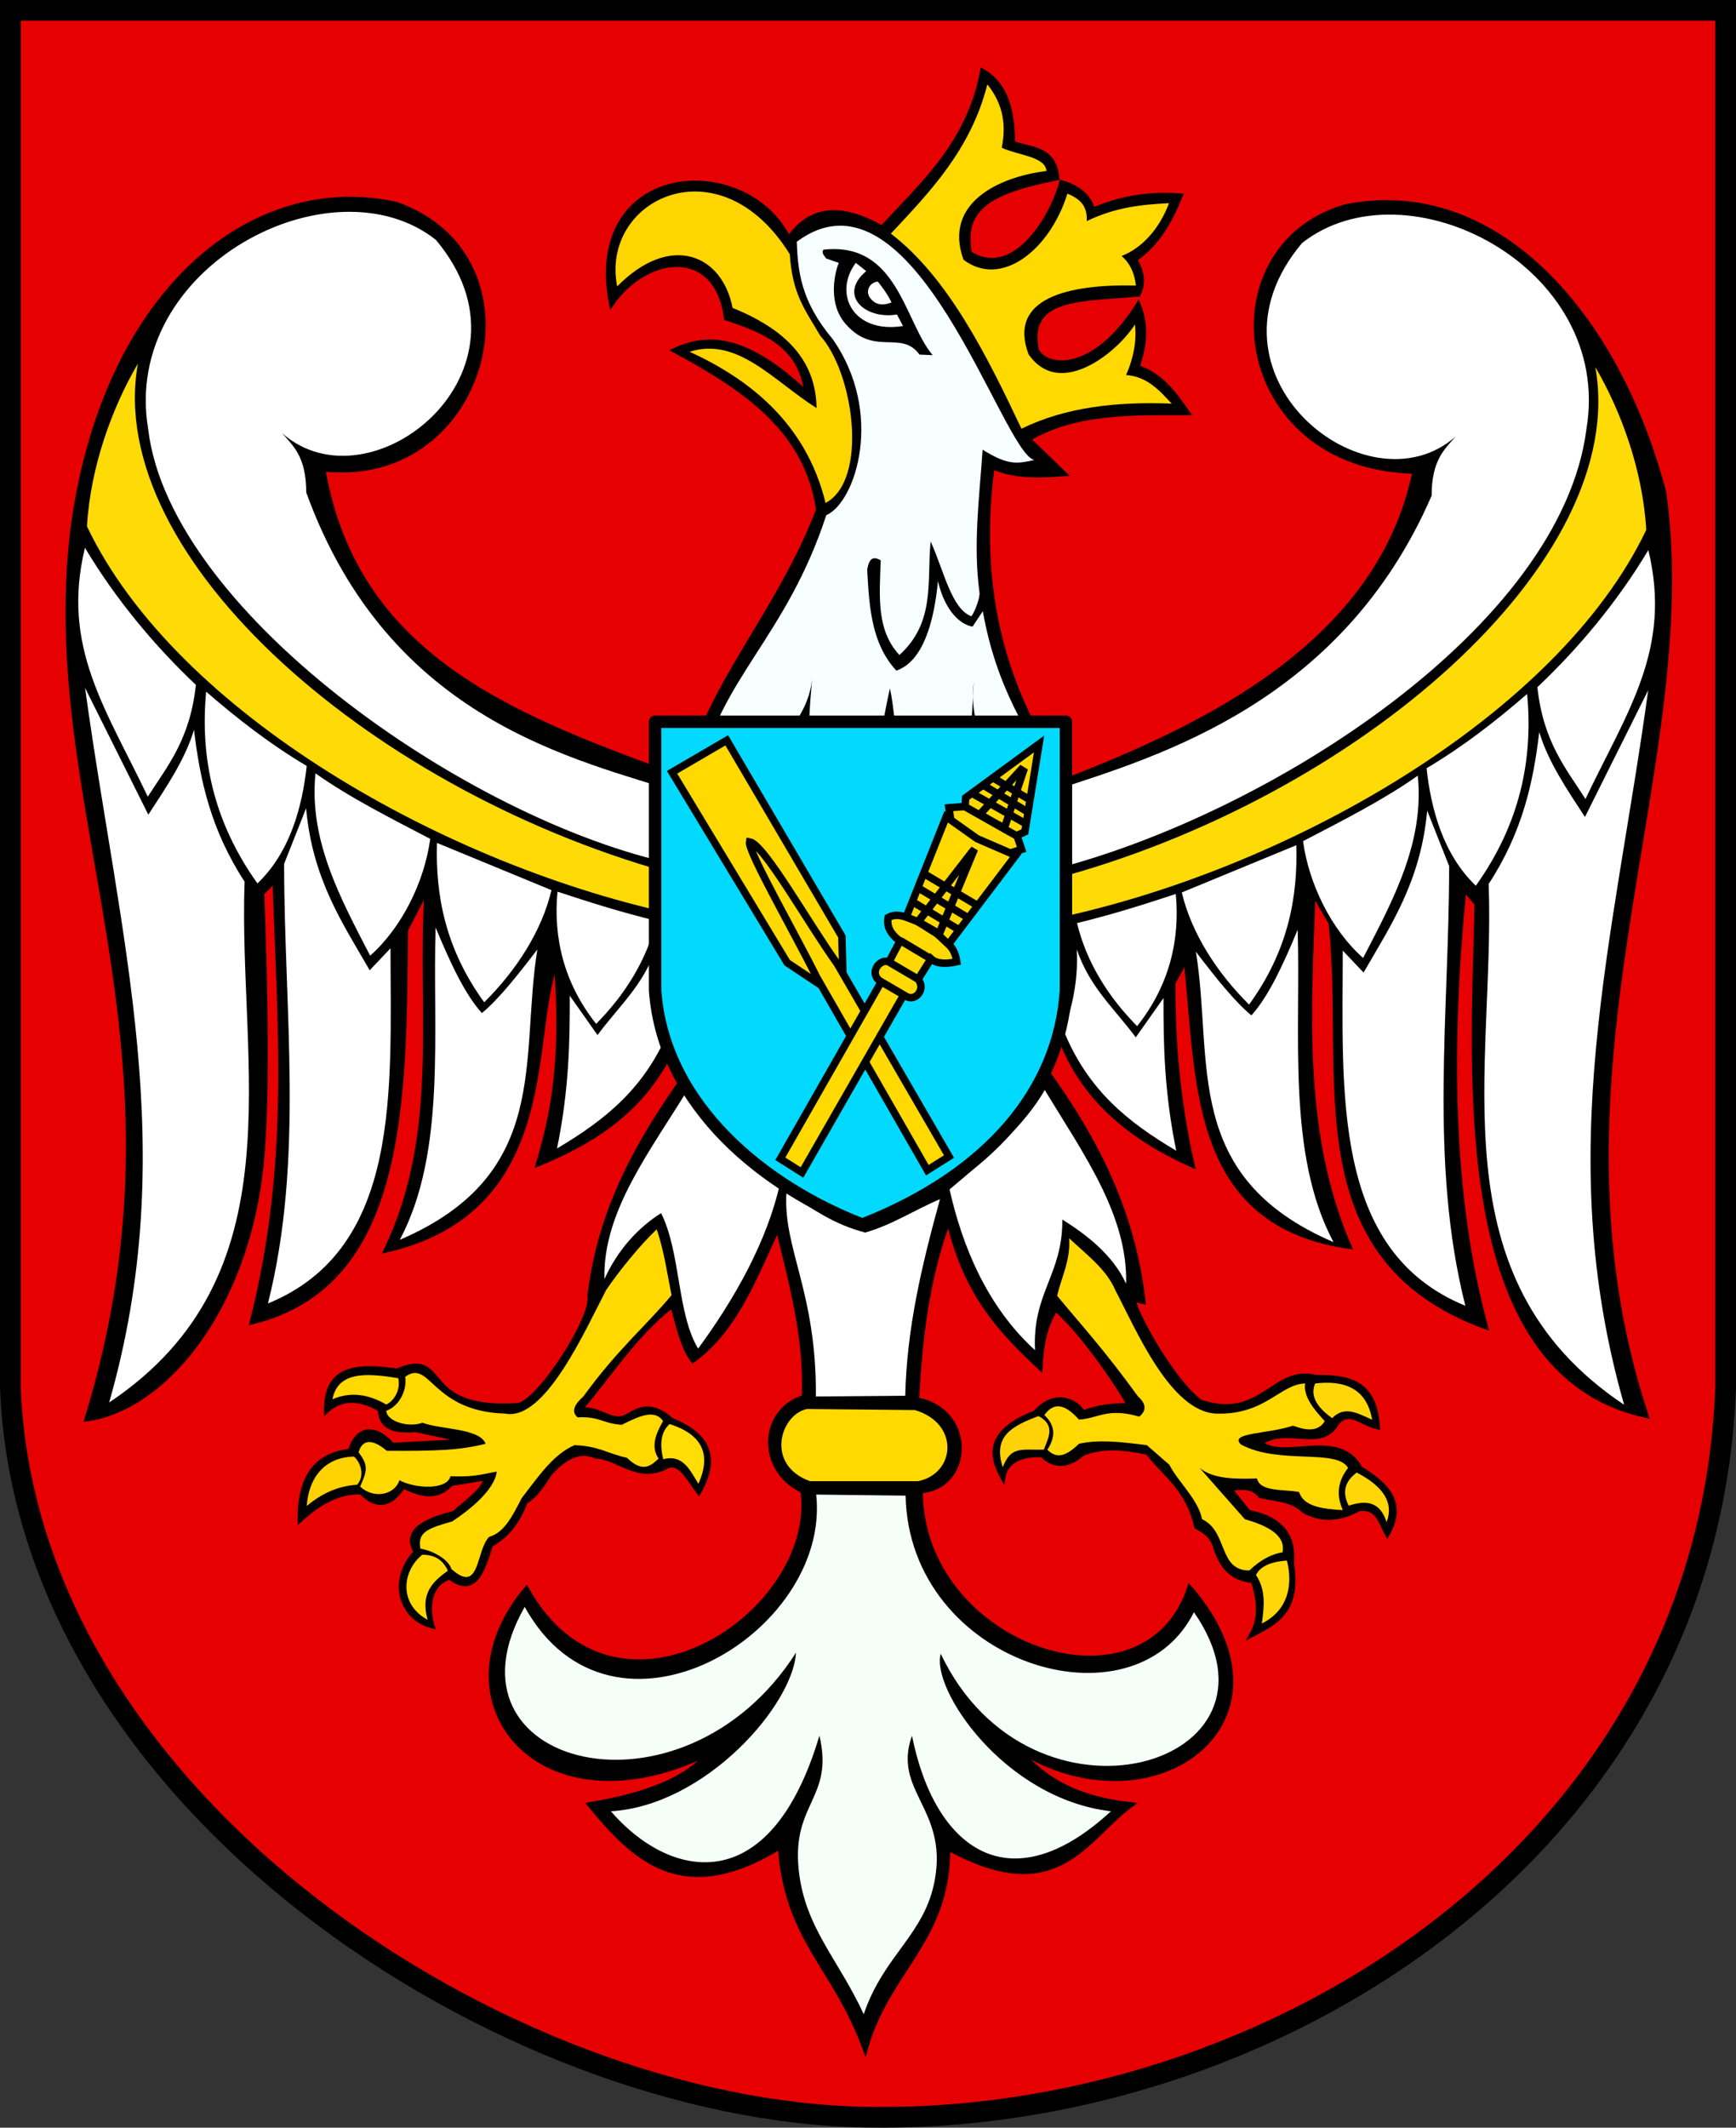
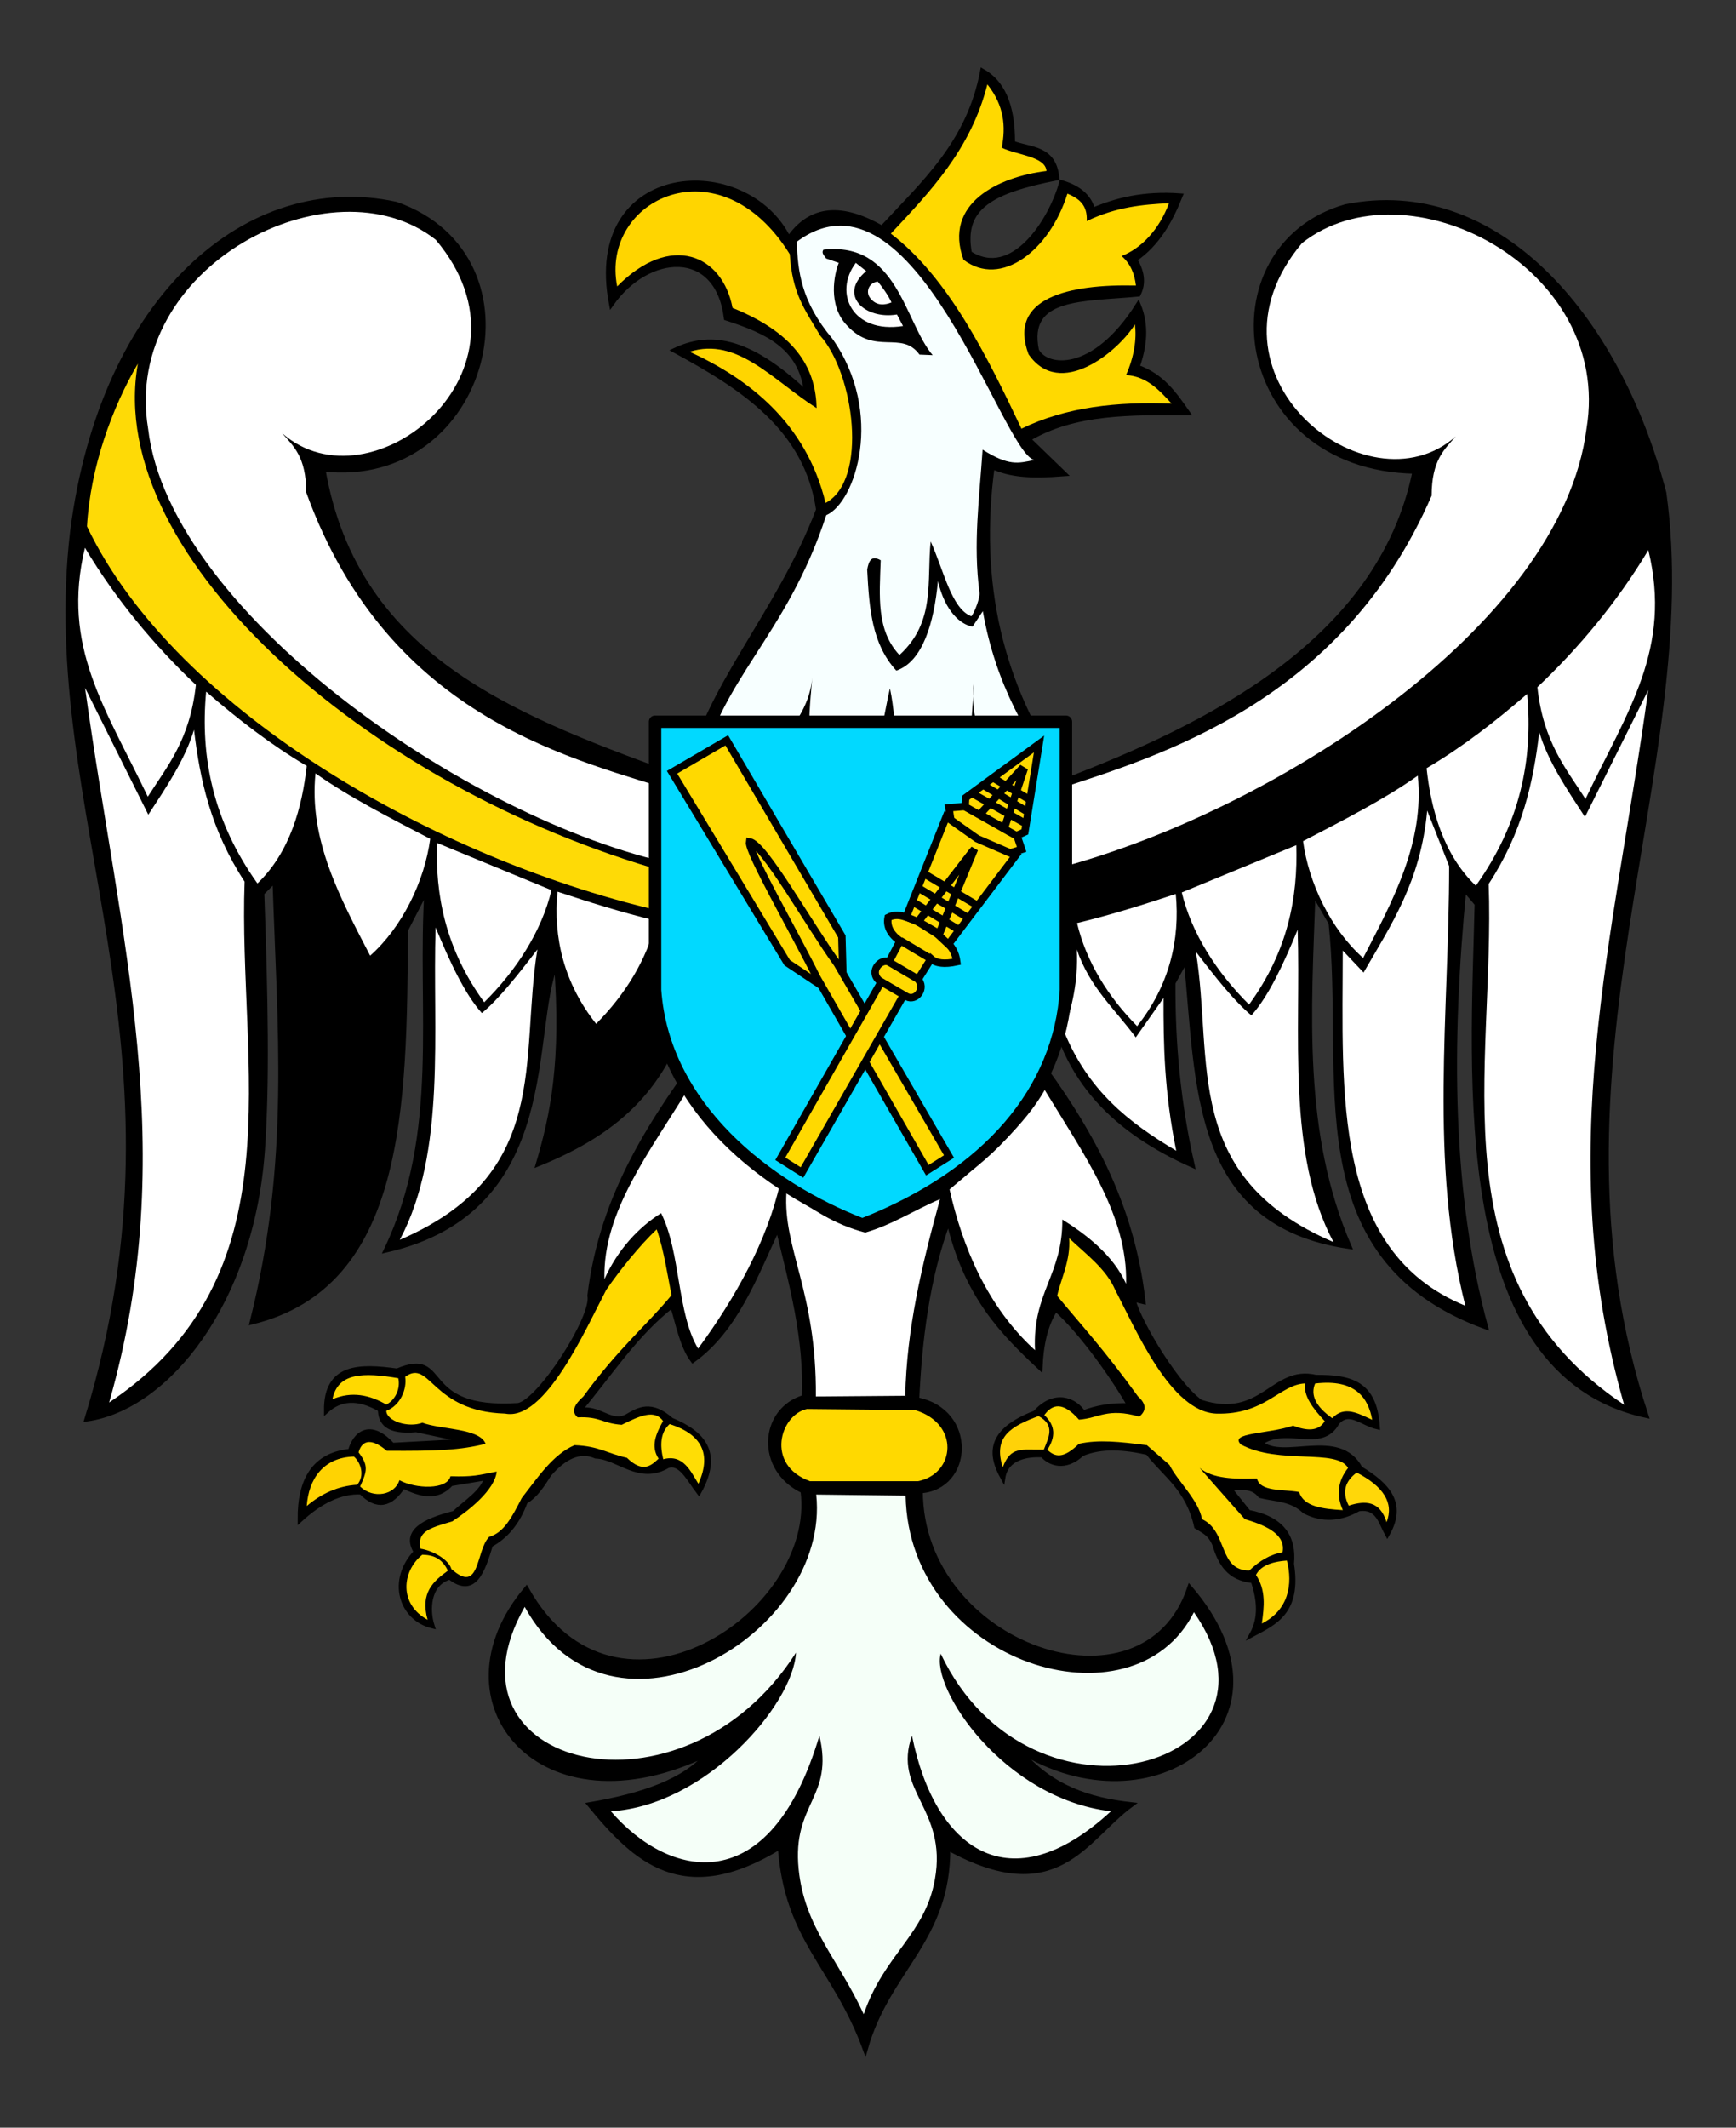
<svg xmlns="http://www.w3.org/2000/svg" xmlns:ns1="http://sodipodi.sourceforge.net/DTD/sodipodi-0.dtd" xmlns:ns2="http://www.inkscape.org/namespaces/inkscape" height="909.437" width="742.386" id="svg2208" ns1:version="0.32" ns2:version="0.44" version="1.0" ns1:docbase="E:\" ns1:docname="POL_powiat_gnieźnieński_COA.svg">
  <rect width="100%" height="100%" fill="#333333" stroke="none" />
  <defs id="defs2210" />
  <ns1:namedview id="base" pagecolor="#ffffff" bordercolor="#666666" borderopacity="1.0" ns2:pageopacity="0.0" ns2:pageshadow="2" ns2:cx="492.25426" ns2:cy="450" ns2:zoom="0.49195046" ns2:document-units="px" ns2:current-layer="layer1" ns2:window-width="888" ns2:window-height="650" ns2:window-x="-2" ns2:window-y="2" />
  <g ns2:groupmode="layer" ns2:label="Warstwa 1" id="layer1" transform="translate(22.621,-34.787)">
    <g id="g5598" transform="translate(-22.621,34.787)">
      <g style="fill:#e60002;fill-opacity:1;stroke:black;stroke-width:8.858;stroke-miterlimit:4;stroke-dasharray:none;stroke-opacity:1" transform="translate(-5.775,-6.256)" ns2:label="Warstwa 1" id="g2217">
-         <path ns1:nodetypes="cccccc" id="path4304" d="M 10.205,10.685 L 743.732,10.685 L 743.732,599.098 C 736.443,798.548 546.269,914.508 375.974,911.195 C 222.245,908.544 16.831,776.682 10.205,599.098 L 10.205,10.685 z " style="fill:#e60002;fill-opacity:1;fill-rule:evenodd;stroke:black;stroke-width:8.858;stroke-linecap:round;stroke-linejoin:miter;stroke-miterlimit:4;stroke-dasharray:none;stroke-dashoffset:0;stroke-opacity:1" />
-       </g>
+         </g>
      <g style="stroke:none" transform="translate(810.877,0.511)" id="g3494">
        <path style="fill:black;fill-opacity:1;fill-rule:evenodd;stroke:black;stroke-width:2.126;stroke-linecap:butt;stroke-linejoin:miter;stroke-miterlimit:4;stroke-dasharray:none;stroke-opacity:1" d="M -390.675,29.96 C -396.505,60.824 -416.084,77.941 -433.685,97.035 C -452.937,85.951 -465.277,89.554 -473.623,101.643 C -491.755,64.568 -560.953,68.395 -549.403,129.292 C -533.869,107.262 -504.076,104.641 -500.248,135.437 C -483.485,140.861 -467.938,147.501 -465.943,167.694 C -491.968,143.019 -508.434,142.773 -522.265,149.261 C -493.017,165.142 -465.893,182.675 -460.822,217.361 C -477.835,262.078 -509.675,294.506 -517.145,333.078 C -587.27,307.377 -658.535,282.843 -672.801,199.952 C -602.433,208.028 -576.647,109.499 -641.567,86.794 C -704.691,73.08 -766.999,126.427 -779.814,226.577 C -794.091,347.074 -724.857,447.089 -773.67,605.988 C -739.424,601.081 -703.159,556.142 -698.628,490.803 C -696.654,462.343 -697.3,426.709 -698.914,381.209 L -693.282,375.576 C -691.282,438.554 -685.654,495.925 -703.01,564.514 C -638.564,548.64 -637.931,472.942 -637.471,397.081 L -628.255,379.161 C -631.685,430.844 -621.449,483.331 -645.663,533.792 C -570.152,516.456 -585.44,440.067 -572.956,410.906 C -569.632,453.029 -574.528,476.362 -580.636,496.926 C -544.547,482.236 -526.043,462.688 -516.036,428.067 L -507.327,444.865 C -531.467,477.55 -553.278,509.295 -558.619,553.249 C -556.626,562.117 -579.72,598.28 -589.185,600.237 C -633.156,603.184 -618.271,575.779 -641.055,585.507 C -657.016,583.284 -671.432,583.121 -671.265,602.403 C -665.481,597.176 -658.099,596.208 -648.224,601.891 C -648.083,607.56 -645.203,611.705 -632.863,610.596 L -618.526,613.668 L -605.725,615.204 L -643.103,617.252 C -652.683,606.632 -659.201,612.571 -661.024,619.812 C -676.497,621.334 -682.652,632.064 -682.529,648.998 C -674.162,641.358 -665.516,636.792 -656.416,637.221 C -649.631,644.209 -643.722,642.731 -638.495,634.661 C -631.29,638.102 -624.196,640.432 -618.014,633.637 L -602.653,631.077 C -604.506,637.367 -611.468,641.468 -616.623,646.343 C -629.869,649.66 -638.216,654.339 -632.863,662.822 C -644.426,674.993 -639.269,691.127 -626.112,694.423 C -628.156,688.149 -628.262,676.45 -618.526,673.575 C -608.028,681.711 -604.505,670.914 -601.117,659.75 C -595.01,656.385 -589.785,650.901 -586.269,641.317 C -581.824,638.766 -578.958,634.112 -576.028,629.541 C -569.611,622.199 -562.995,618.827 -556.059,621.86 C -546.396,622.234 -537.604,633.171 -525.338,625.957 C -519.763,624.027 -516.141,631.859 -512.025,637.221 C -502.642,620.327 -510.474,612.039 -523.802,606.5 C -532.495,598.852 -537.597,601.979 -542.746,604.964 C -549.716,608.707 -554.587,600.537 -563.227,602.403 C -550.222,587.026 -539.082,569.471 -523.289,557.345 C -520.777,565.682 -519.026,574.972 -514.585,580.898 C -496.314,567.745 -488.066,545.157 -478.231,524.064 C -472.416,548.005 -465.774,571.829 -466.967,596.771 C -485.206,602.169 -486.854,627.558 -467.479,636.709 C -460.576,689.529 -547.536,746.833 -585.757,678.695 C -626.261,726.743 -579.875,783.9 -507.929,748.843 C -517.741,760.904 -536.393,767.073 -558.619,770.86 C -539.442,794.201 -518.823,814.396 -477.207,788.781 C -474.413,828.814 -453.906,839.644 -440.853,875.313 C -431.284,841.17 -405.245,828.809 -405.568,789.27 C -358.819,815.103 -347.002,785.423 -327.184,770.86 C -344.907,768.886 -361.716,763.716 -375.314,747.307 C -318.329,782.985 -252.36,736.074 -302.095,678.183 C -321.547,736.3 -417.322,703.468 -417.3,636.709 C -395.727,635.338 -393.905,602.555 -418.836,597.795 C -417.698,573.218 -414.589,545.512 -405.211,520.935 C -397.695,553.562 -381.636,569.393 -366.098,583.971 C -365.679,574.528 -364.017,565.831 -359.442,558.881 C -347.959,569.103 -334.125,589.034 -327.696,600.355 C -335.702,600.03 -342.159,601.253 -347.665,603.428 C -351.194,597.92 -359.93,594.17 -368.146,603.428 C -388.402,611.219 -387.433,621.174 -381.999,631.02 C -380.634,622.364 -371.446,620.933 -365.074,621.348 C -361.998,624.871 -355.482,627.63 -348.177,620.836 C -339.75,617.306 -330.103,618.044 -320.016,620.324 C -312.579,630.013 -302.831,635.543 -299.148,651.99 C -296.346,653.777 -293.353,654.797 -291.342,659.75 C -289.007,667.371 -285.532,674.081 -274.957,675.111 C -272.308,683.144 -271.476,690.95 -275.469,698.152 C -265.729,692.961 -255.348,688.529 -258.573,667.943 C -257.476,656.793 -262.273,648.744 -277.005,645.926 L -285.198,635.685 C -280.251,635.18 -275.213,634.404 -271.885,638.757 C -265.452,640.386 -258.614,639.989 -252.94,645.414 C -245.26,649.387 -237.58,648.758 -229.899,644.39 C -221.603,643.173 -220.403,650.067 -217.611,655.142 C -210.283,642.196 -217.397,634.327 -229.216,627.208 C -238.392,610.103 -262.188,624.816 -271.885,616.228 C -260.72,608.144 -245.841,619.887 -239.116,607.524 C -233.93,601.538 -228.542,607.822 -221.849,609.373 C -223.038,590.733 -233.214,588.109 -248.19,588.209 C -266.598,583.825 -270.881,607.334 -297.486,598.819 C -309.716,590.026 -326.573,559.076 -326.16,554.785 L -322.064,555.809 C -326.875,513.239 -345.772,480.792 -368.146,450.844 L -362.514,423.195 C -356.477,462.073 -332.469,483.371 -301.071,497.438 C -306.99,471.496 -309.431,445.553 -309.263,419.611 L -303.631,409.37 C -298.142,462.868 -301.203,522.413 -233.995,532.256 C -254.907,483.842 -251.167,432.141 -249.356,380.697 L -241.676,394.009 C -234.547,458.533 -256.861,536.912 -175.625,566.562 C -190.894,510.193 -191.432,446.459 -184.841,379.161 L -179.209,385.817 C -180.875,458.252 -190.72,586.299 -107.013,604.452 C -155.457,457.764 -83.042,326.809 -99.333,210.192 C -119.38,133.407 -171.674,75.032 -235.495,87.872 C -295.538,105.203 -284.042,199.489 -205.762,200.922 C -220.746,274.298 -295.505,310.216 -354.833,333.078 C -383.708,292.583 -393.198,247.614 -386.579,198.928 C -378.731,202.345 -370.941,203.169 -355.857,202 L -371.218,187.151 C -351.241,175.228 -327.072,175.882 -303.119,175.887 C -308.576,168.117 -313.854,160.214 -324.624,156.43 C -321.474,147.555 -320.457,138.68 -324.112,129.804 C -343.186,160.064 -363.675,157.224 -367.634,149.261 C -372.593,125.383 -347.314,127.477 -324.112,125.196 C -321.623,120.247 -322.687,115.297 -325.648,110.348 C -315.923,103.731 -310.498,93.89 -306.191,83.21 C -321.827,82.082 -333.36,85.055 -343.569,89.355 C -344.928,84.198 -348.709,80.009 -356.881,77.578 C -361.257,93.528 -377.662,119.731 -396.307,107.787 C -400.101,87.825 -386.523,80.996 -358.929,75.53 C -360.158,62.442 -370.326,63.658 -377.874,60.681 C -377.741,43.84 -382.626,34.526 -390.675,29.96 z " id="path3402" ns1:nodetypes="cccccccccccccsccccccccccccccccccccccccccccccccccccccccccccccccccccccccccccccccccccccccccccccccccccccccccccccccccccccccccccccccccc" />
        <path style="fill:#ffd900;fill-opacity:1;fill-rule:evenodd;stroke:none;stroke-width:1px;stroke-linecap:butt;stroke-linejoin:miter;stroke-opacity:1" d="M -668.713,597.577 C -666.425,586.125 -655.449,586.077 -640.543,588.579 C -639.588,593.005 -641.733,597.812 -645.663,599.843 C -652.846,595.721 -660.436,594.033 -668.713,597.577 z " id="path3404" ns1:nodetypes="cccc" />
        <path style="fill:#ffd302;fill-opacity:1;fill-rule:evenodd;stroke:none;stroke-width:1px;stroke-linecap:butt;stroke-linejoin:miter;stroke-opacity:1" d="M -679.699,643.209 C -678.916,631.782 -672.715,622.425 -659.521,622.067 C -656.64,624.596 -654.707,630.181 -658.144,634.118 C -666.395,634.628 -673.466,637.928 -679.699,643.209 z " id="path3406" ns1:nodetypes="cccc" />
        <path style="fill:#ffd500;fill-opacity:1;fill-rule:evenodd;stroke:none;stroke-width:1px;stroke-linecap:butt;stroke-linejoin:miter;stroke-opacity:1" d="M -515.969,149.835 C -491.477,161.079 -466.285,179.68 -457.832,214.475 C -439.484,204.704 -445.614,159.117 -460.127,142.951 C -466.845,131.537 -472.038,125.038 -473.131,108.145 C -503.221,59.695 -554.299,84.732 -546.95,121.914 C -524.013,98.643 -501.886,108.486 -497.61,131.094 C -469.037,142.621 -462.022,158.375 -461.657,173.932 C -480.376,162.049 -495.465,143.401 -515.969,149.835 z " id="path3408" ns1:nodetypes="cccccccc" />
        <path style="fill:#ffd900;fill-opacity:1;fill-rule:evenodd;stroke:none;stroke-width:1px;stroke-linecap:butt;stroke-linejoin:miter;stroke-opacity:1" d="M -429.91,99.348 C -413.074,81.378 -395.676,63.325 -388.643,35.552 C -381.428,44.578 -380.713,53.604 -382.483,62.629 C -375.874,65.827 -363.837,66.311 -363.359,72.574 C -383.83,75.064 -407.599,86.368 -398.847,110.5 C -382.837,122.7 -361.986,106.541 -354.4,82.256 C -349.728,84.247 -345.728,86.91 -346.147,93.993 C -333.61,87.944 -322.226,86.893 -310.958,86.343 C -315.229,97.733 -322.849,105.668 -331.23,108.91 C -327.238,112.385 -325.677,116.772 -325.11,121.532 C -353.897,120.875 -379.986,126.815 -371.046,150.882 C -357.576,170.451 -332.639,149.628 -325.553,138.159 C -324.711,144.248 -325.866,151.973 -329.318,159.78 C -320.259,160.451 -315.108,166.333 -309.811,172.019 C -332.904,171.124 -354.83,173.344 -374.068,182.729 C -388.67,151.847 -405.344,118.156 -429.91,99.348 z " id="path3410" ns1:nodetypes="cccccccccccccccc" />
        <path style="fill:#f7ffff;fill-opacity:1;fill-rule:evenodd;stroke:none;stroke-width:1px;stroke-linecap:butt;stroke-linejoin:miter;stroke-opacity:1" d="M -390.58,260.728 C -384.98,292.514 -371.657,314.039 -356.131,336.453 C -375.109,335.159 -397.73,322.27 -394.446,290.747 C -395.368,312.329 -396.867,335.869 -409.719,340.883 C -430,328.778 -426.674,310.182 -430.305,293.736 C -434.263,310.516 -434.994,332.23 -454.543,340.551 C -467.053,328.49 -465.439,310.319 -463.508,289.087 C -466.131,319.648 -508.936,338.551 -511.983,331.586 C -503.351,289.751 -474.629,272.03 -457.531,219.694 C -445.02,214.326 -432.512,176.121 -454.875,144.324 C -468.392,128.243 -469.666,115.426 -470.148,102.821 C -419.799,65.411 -382.39,193.097 -368.548,196.12 C -375.583,197.561 -379.372,198.765 -390.68,191.699 C -392.055,212.506 -394.784,231.976 -392.008,252.783 C -391.699,254.857 -393.978,260.957 -395.464,262.907 C -404.086,259.759 -407.473,242.649 -412.893,230.962 C -414.62,247.664 -410.652,265.319 -426.241,279.459 C -436.194,268.855 -434.779,254.237 -434.247,238.972 C -438.398,236.601 -439.391,239.494 -440.031,242.976 C -439.149,259.805 -437.99,274.791 -427.576,286.128 C -416.212,282.327 -411.4,265.378 -409.78,247.863 C -406.679,261.036 -399.964,266.489 -394.983,267.336 L -390.58,260.728 z " id="path3418" ns1:nodetypes="ccccccccccccccccccccccc" />
        <path style="fill:#010101;fill-opacity:1;fill-rule:evenodd;stroke:none;stroke-width:1px;stroke-linecap:butt;stroke-linejoin:miter;stroke-opacity:1" d="M -458.755,106.215 C -426.972,102.64 -424.174,136.918 -412.034,151.292 L -417.669,151.057 C -425.32,140.491 -436.664,151.644 -448.66,138.614 C -457.018,129.927 -454.112,116.545 -452.181,111.849 L -457.581,109.971 C -458.52,108.563 -459.694,107.623 -458.755,106.215 z " id="path3416" ns1:nodetypes="ccccccc" />
        <path style="fill:#fefefe;fill-opacity:1;fill-rule:evenodd;stroke:none;stroke-width:1px;stroke-linecap:butt;stroke-linejoin:miter;stroke-opacity:1" d="M -444.903,111.849 L -440.442,115.371 C -452.597,125.558 -441.088,136.192 -427.295,133.918 L -424.712,138.849 C -446.28,142.237 -454.63,124.802 -444.903,111.849 z " id="path3412" ns1:nodetypes="ccccc" />
        <path style="fill:white;fill-opacity:1;fill-rule:evenodd;stroke:none;stroke-width:1px;stroke-linecap:butt;stroke-linejoin:miter;stroke-opacity:1" d="M -435.512,119.832 C -433.567,122.191 -430.972,125.779 -429.643,128.753 C -432.304,129.846 -435.903,130.411 -438.564,127.11 C -440.858,124.554 -439.562,120.389 -435.512,119.832 z " id="path3414" ns1:nodetypes="cccc" />
        <path style="fill:white;fill-opacity:1;fill-rule:evenodd;stroke:none;stroke-width:1px;stroke-linecap:butt;stroke-linejoin:miter;stroke-opacity:1" d="M -519.328,338.644 L -518.389,369.635 C -605.068,353.603 -738.217,262.657 -747.531,182.752 C -759.07,113.369 -668.942,66.95 -624.508,101.989 C -577.332,157.974 -652.266,218.248 -690.246,184.63 C -685.374,190.226 -679.957,194.731 -679.915,209.986 C -644.259,308.277 -563.646,324.113 -519.328,338.644 z " id="path3420" ns1:nodetypes="ccccccc" />
        <path style="fill:#feda06;fill-opacity:1;fill-rule:evenodd;stroke:none;stroke-width:1px;stroke-linecap:butt;stroke-linejoin:miter;stroke-opacity:1" d="M -751.908,154.915 C -766.774,238.255 -649.842,339.56 -519.621,373.894 L -519.621,390.831 C -619.79,370.089 -735.729,304.115 -773.685,224.48 C -772.222,199.175 -762.995,173.804 -751.908,154.915 z " id="path3422" ns1:nodetypes="ccccc" />
        <path style="fill:white;fill-opacity:1;fill-rule:evenodd;stroke:none;stroke-width:1px;stroke-linecap:butt;stroke-linejoin:miter;stroke-opacity:1" d="M -727.106,292.23 C -729.656,315.695 -739.249,326.834 -747.673,340.019 C -765.716,302.204 -784.764,275.875 -774.55,233.637 C -761.173,256.028 -744.321,275.978 -727.106,292.23 z " id="path3424" ns1:nodetypes="cccc" />
        <path style="fill:white;fill-opacity:1;fill-rule:evenodd;stroke:none;stroke-width:1px;stroke-linecap:butt;stroke-linejoin:miter;stroke-opacity:1" d="M -722.722,295.124 C -709.375,306.696 -695.362,317.601 -679.716,326.873 C -681.607,344.205 -686.763,363.698 -700.786,377.094 C -719.698,350.599 -725.333,323.156 -722.722,295.124 z " id="path3426" ns1:nodetypes="cccc" />
        <path style="fill:white;fill-opacity:1;fill-rule:evenodd;stroke:none;stroke-width:1px;stroke-linecap:butt;stroke-linejoin:miter;stroke-opacity:1" d="M -675.964,330.048 C -661.298,340.41 -643.846,349.204 -626.897,358.045 C -629.321,376.104 -638.871,395.828 -652.585,407.977 C -665.417,383.2 -678.848,358.566 -675.964,330.048 z " id="path3428" ns1:nodetypes="cccc" />
        <path style="fill:white;fill-opacity:1;fill-rule:evenodd;stroke:none;stroke-width:1px;stroke-linecap:butt;stroke-linejoin:miter;stroke-opacity:1" d="M -624.011,359.776 L -575.037,379.968 C -579.187,397.358 -589.95,414.155 -603.807,427.892 C -620.725,404.669 -624.673,381.47 -624.011,359.776 z " id="path3430" ns1:nodetypes="cccc" />
        <path style="fill:white;fill-opacity:1;fill-rule:evenodd;stroke:none;stroke-width:1px;stroke-linecap:butt;stroke-linejoin:miter;stroke-opacity:1" d="M -572.465,380.616 C -559.29,384.943 -545.984,389.244 -530.241,393.058 C -534.221,409.708 -543.59,424.646 -555.941,437.111 C -569.763,419.724 -574.338,400.096 -572.465,380.616 z " id="path3432" ns1:nodetypes="cccc" />
        <path style="fill:white;fill-opacity:1;fill-rule:evenodd;stroke:none;stroke-width:1px;stroke-linecap:butt;stroke-linejoin:miter;stroke-opacity:1" d="M -747.451,347.711 C -739.754,335.91 -731.74,324.188 -727.91,311.42 C -725.393,332.742 -720.747,354.206 -706.275,376.325 C -709.124,455.075 -682.91,544.657 -764.2,598.955 C -733.33,491.021 -759.606,401.741 -774.5,293.517 L -747.451,347.711 z " id="path3434" ns1:nodetypes="cccccc" />
-         <path style="fill:white;fill-opacity:1;fill-rule:evenodd;stroke:none;stroke-width:1px;stroke-linecap:butt;stroke-linejoin:miter;stroke-opacity:1" d="M -679.978,344.975 L -689.375,368.712 C -689.376,431.53 -680.745,495.012 -696.298,556.634 C -639.023,533.208 -643.859,465.11 -643.878,404.813 L -652.779,414.209 C -664.396,394.046 -677.236,375.281 -679.978,344.975 z " id="path3436" ns1:nodetypes="cccccc" />
        <path style="fill:white;fill-opacity:1;fill-rule:evenodd;stroke:none;stroke-width:1px;stroke-linecap:butt;stroke-linejoin:miter;stroke-opacity:1" d="M -624.591,395.912 C -618.497,410.608 -612.207,424.327 -604.81,432.507 C -597.715,426.711 -589.467,416.302 -581.073,405.308 C -588.704,451.985 -574.726,501.418 -639.922,529.435 C -619.796,491.718 -626.021,439.994 -624.591,395.912 z " id="path3438" ns1:nodetypes="ccccc" />
-         <path style="fill:white;fill-opacity:1;fill-rule:evenodd;stroke:none;stroke-width:1px;stroke-linecap:butt;stroke-linejoin:miter;stroke-opacity:1" d="M -567.226,425.089 L -555.357,441.903 C -546.024,429.312 -535.724,420.654 -530.136,404.319 C -530.833,418.533 -527.881,429.098 -524.696,439.43 C -535.018,464.555 -552.009,478.139 -572.665,490.367 C -567.533,465.288 -567.173,444.982 -567.226,425.089 z " id="path3440" ns1:nodetypes="cccccc" />
        <path style="fill:white;fill-opacity:1;fill-rule:evenodd;stroke:none;stroke-width:1px;stroke-linecap:butt;stroke-linejoin:miter;stroke-opacity:1" d="M -515.795,463.662 C -507.529,478.168 -494.787,490.855 -477.3,505.361 C -482.772,529.75 -496.345,554.161 -512.333,575.92 C -521.419,560.837 -519.7,534.992 -528.158,518.022 C -537.79,524.057 -546.705,533.621 -552.395,546.227 C -553.146,517.125 -532.726,491.501 -515.795,463.662 z " id="path3442" ns1:nodetypes="cccccc" />
        <path ns1:nodetypes="ccccccc" id="path3448" d="M -359.943,337.255 L -360.188,371.025 C -267.949,347.349 -143.139,267.521 -132.435,182.752 C -120.896,113.369 -209.635,68.34 -254.068,103.379 C -301.244,159.364 -226.31,219.637 -188.33,186.02 C -193.202,191.616 -198.619,196.121 -198.661,211.376 C -237.097,299.938 -315.625,322.723 -359.943,337.255 z " style="fill:white;fill-opacity:1;fill-rule:evenodd;stroke:none;stroke-width:1px;stroke-linecap:butt;stroke-linejoin:miter;stroke-opacity:1" />
-         <path ns1:nodetypes="ccccc" id="path3450" d="M -128.648,156.415 C -113.782,239.755 -230.714,341.06 -360.935,375.394 L -360.935,392.331 C -260.766,371.589 -144.827,305.615 -106.871,225.98 C -108.334,200.675 -117.561,175.304 -128.648,156.415 z " style="fill:#feda06;fill-opacity:1;fill-rule:evenodd;stroke:none;stroke-width:1px;stroke-linecap:butt;stroke-linejoin:miter;stroke-opacity:1" />
        <path ns1:nodetypes="cccc" id="path3452" d="M -153.429,293.213 C -150.88,316.678 -141.286,327.816 -132.862,341.001 C -114.819,303.187 -95.771,276.858 -105.985,234.619 C -119.363,257.011 -136.215,276.96 -153.429,293.213 z " style="fill:white;fill-opacity:1;fill-rule:evenodd;stroke:none;stroke-width:1px;stroke-linecap:butt;stroke-linejoin:miter;stroke-opacity:1" />
        <path ns1:nodetypes="cccc" id="path3454" d="M -157.814,296.107 C -171.16,307.678 -185.174,318.583 -200.819,327.856 C -198.929,345.188 -193.772,364.68 -179.75,378.077 C -160.838,351.582 -155.202,324.139 -157.814,296.107 z " style="fill:white;fill-opacity:1;fill-rule:evenodd;stroke:none;stroke-width:1px;stroke-linecap:butt;stroke-linejoin:miter;stroke-opacity:1" />
        <path ns1:nodetypes="cccc" id="path3456" d="M -204.572,331.03 C -219.237,341.393 -236.689,350.187 -253.638,359.027 C -251.215,377.087 -241.664,396.811 -227.95,408.96 C -215.119,384.183 -201.688,359.549 -204.572,331.03 z " style="fill:white;fill-opacity:1;fill-rule:evenodd;stroke:none;stroke-width:1px;stroke-linecap:butt;stroke-linejoin:miter;stroke-opacity:1" />
        <path ns1:nodetypes="cccc" id="path3458" d="M -256.524,360.759 L -305.499,380.951 C -301.348,398.34 -290.586,415.138 -276.728,428.875 C -259.81,405.652 -255.863,382.453 -256.524,360.759 z " style="fill:white;fill-opacity:1;fill-rule:evenodd;stroke:none;stroke-width:1px;stroke-linecap:butt;stroke-linejoin:miter;stroke-opacity:1" />
        <path ns1:nodetypes="cccc" id="path3460" d="M -308.071,381.599 C -321.246,385.926 -334.551,390.227 -350.294,394.041 C -346.315,410.691 -336.946,425.629 -324.594,438.093 C -310.772,420.706 -306.198,401.078 -308.071,381.599 z " style="fill:white;fill-opacity:1;fill-rule:evenodd;stroke:none;stroke-width:1px;stroke-linecap:butt;stroke-linejoin:miter;stroke-opacity:1" />
        <path ns1:nodetypes="cccccc" id="path3462" d="M -133.085,348.694 C -140.782,336.892 -148.796,325.171 -152.626,312.403 C -155.143,333.725 -159.788,355.189 -174.261,377.307 C -171.411,456.058 -197.625,545.64 -116.335,599.938 C -147.206,492.004 -120.93,402.724 -106.036,294.5 L -133.085,348.694 z " style="fill:white;fill-opacity:1;fill-rule:evenodd;stroke:none;stroke-width:1px;stroke-linecap:butt;stroke-linejoin:miter;stroke-opacity:1" />
        <path ns1:nodetypes="cccccc" id="path3464" d="M -200.557,345.958 L -191.161,369.695 C -191.159,432.513 -199.79,495.995 -184.238,557.616 C -241.512,534.191 -236.677,466.093 -236.658,405.796 L -227.756,415.192 C -216.139,395.029 -203.299,376.264 -200.557,345.958 z " style="fill:white;fill-opacity:1;fill-rule:evenodd;stroke:none;stroke-width:1px;stroke-linecap:butt;stroke-linejoin:miter;stroke-opacity:1" />
        <path ns1:nodetypes="ccccc" id="path3466" d="M -255.944,396.894 C -262.038,411.591 -268.328,425.309 -275.726,433.49 C -282.82,427.694 -291.068,417.285 -299.463,406.29 C -291.831,452.967 -305.81,502.401 -240.614,530.417 C -260.739,492.701 -254.515,440.977 -255.944,396.894 z " style="fill:white;fill-opacity:1;fill-rule:evenodd;stroke:none;stroke-width:1px;stroke-linecap:butt;stroke-linejoin:miter;stroke-opacity:1" />
        <path ns1:nodetypes="cccccc" id="path3468" d="M -313.31,426.072 L -325.179,442.886 C -334.512,430.295 -344.811,421.637 -350.4,405.301 C -349.702,419.516 -352.654,430.081 -355.839,440.413 C -345.518,465.538 -328.526,479.121 -307.87,491.349 C -313.003,466.27 -313.363,445.965 -313.31,426.072 z " style="fill:white;fill-opacity:1;fill-rule:evenodd;stroke:none;stroke-width:1px;stroke-linecap:butt;stroke-linejoin:miter;stroke-opacity:1" />
        <path ns1:nodetypes="cccccc" id="path3470" d="M -364.107,465.391 C -372.373,479.897 -387.318,493.366 -404.804,507.872 C -399.332,532.261 -388.744,557.964 -368.261,576.612 C -369.47,552.024 -356.375,544.353 -356.585,520.751 C -346.953,526.786 -335,535.621 -329.311,548.227 C -328.56,519.125 -347.176,493.23 -364.107,465.391 z " style="fill:white;fill-opacity:1;fill-rule:evenodd;stroke:none;stroke-width:1px;stroke-linecap:butt;stroke-linejoin:miter;stroke-opacity:1" />
        <path style="fill:white;fill-opacity:1;fill-rule:evenodd;stroke:none;stroke-width:1px;stroke-linecap:butt;stroke-linejoin:miter;stroke-opacity:1" d="M -474.558,509.188 C -462.916,516.371 -454.862,522.623 -440.897,526.32 C -429.319,523.034 -419.388,516.431 -408.898,512.057 C -416.794,540.722 -423.109,567.41 -423.765,596.075 L -461.976,596.381 C -461.633,551.461 -476.121,533.233 -474.558,509.188 z " id="path3472" ns1:nodetypes="cccccc" />
        <path style="fill:#ffd900;fill-opacity:1;fill-rule:evenodd;stroke:none;stroke-width:1px;stroke-linecap:butt;stroke-linejoin:miter;stroke-opacity:1" d="M -465.787,601.738 L -419.602,602.193 C -400.311,607.971 -402.316,629.345 -418.237,632.588 L -464.512,632.588 C -483.749,625.611 -477.233,604.164 -465.787,601.738 z " id="path3474" ns1:nodetypes="ccccc" />
        <path style="fill:#f5fff8;fill-opacity:1;fill-rule:evenodd;stroke:none;stroke-width:1px;stroke-linecap:butt;stroke-linejoin:miter;stroke-opacity:1" d="M -461.827,638.318 L -423.607,638.773 C -422.177,710.646 -326.145,740.042 -300.301,688.598 C -254.691,754.16 -369.821,787.921 -408.592,706.343 C -412.829,721.205 -381.677,768.292 -335.791,773.683 C -378.995,813.515 -411.141,789.946 -420.877,741.378 C -429.299,764.98 -405.698,772.468 -411.067,802.736 C -415.288,826.533 -432.746,834.703 -441.51,860.422 C -452.542,836.562 -466.828,823.254 -469.341,798.459 C -472.212,770.128 -454.153,767.923 -460.462,741.378 C -481.66,812.552 -524.834,802.451 -549.642,773.683 C -509.14,771.262 -471.742,728.263 -470.472,705.888 C -519.073,781.962 -625.502,754.722 -586.497,686.323 C -549.086,753.821 -455.42,697.751 -461.827,638.318 z " id="path3476" ns1:nodetypes="ccccccscsccccc" />
        <path style="fill:#ffda00;fill-opacity:1;fill-rule:evenodd;stroke:none;stroke-width:1px;stroke-linecap:butt;stroke-linejoin:miter;stroke-opacity:1" d="M -630.291,664.018 C -625.91,664.096 -621.92,665.349 -619.349,670.857 C -625.463,675.295 -631.289,680.253 -628.011,691.828 C -640.208,685.29 -639.181,671.229 -630.291,664.018 z " id="path3478" ns1:nodetypes="cccc" />
        <path style="fill:#ffdd05;fill-opacity:1;fill-rule:evenodd;stroke:none;stroke-width:1px;stroke-linecap:butt;stroke-linejoin:miter;stroke-opacity:1" d="M -524.52,608.169 C -528.534,611.806 -528.691,617.156 -527.256,623.214 C -518.664,620.867 -515.534,628.436 -512.211,633.7 C -506.433,620.824 -510.868,612.539 -524.52,608.169 z " id="path3480" ns1:nodetypes="cccc" />
        <path style="fill:#ffd208;fill-opacity:1;fill-rule:evenodd;stroke:none;stroke-width:1px;stroke-linecap:butt;stroke-linejoin:miter;stroke-opacity:1" d="M -366.777,604.75 C -359.385,608.708 -362.523,613.982 -364.497,619.111 C -374.064,619.333 -378.556,617.448 -382.05,626.634 C -386.392,613.336 -378.112,609.045 -366.777,604.75 z " id="path3482" ns1:nodetypes="cccc" />
        <path style="fill:#ffd709;fill-opacity:1;fill-rule:evenodd;stroke:none;stroke-width:1px;stroke-linecap:butt;stroke-linejoin:miter;stroke-opacity:1" d="M -273.772,672.68 C -272.019,669.154 -267.773,667.013 -260.551,666.525 C -257.951,676.613 -259.79,687.717 -271.264,693.424 C -270.264,686.305 -269.418,679.204 -273.772,672.68 z " id="path3484" ns1:nodetypes="cccc" />
        <path style="fill:#ffd709;fill-opacity:1;fill-rule:evenodd;stroke:none;stroke-width:1px;stroke-linecap:butt;stroke-linejoin:miter;stroke-opacity:1" d="M -230.689,628.913 C -235.517,632.489 -237.175,637.041 -234.108,643.046 C -227.01,640.778 -220.8,640.923 -217.923,650.113 C -214.687,641.798 -219.339,634.797 -230.689,628.913 z " id="path3486" ns1:nodetypes="cccc" />
        <path style="fill:#ffd709;fill-opacity:1;fill-rule:evenodd;stroke:none;stroke-width:1px;stroke-linecap:butt;stroke-linejoin:miter;stroke-opacity:1" d="M -248.469,590.845 C -250.6,595.784 -248.162,600.723 -241.175,605.662 C -235.89,600.088 -229.948,603.725 -224.078,606.346 C -225.701,597.175 -231.14,588.755 -248.469,590.845 z " id="path3488" ns1:nodetypes="cccc" />
        <path style="fill:#ffd900;fill-opacity:1;fill-rule:evenodd;stroke:none;stroke-width:1px;stroke-linecap:butt;stroke-linejoin:miter;stroke-opacity:1" d="M -353.666,528.741 C -352.997,538.379 -357.212,545.972 -358.782,553.371 C -348.311,566.072 -338.894,576.12 -324.238,596.352 C -320.522,599.673 -320.656,602.513 -323.664,604.993 C -337.339,601.07 -341.037,605.699 -349.454,606.283 C -356.284,598.561 -360.805,599.499 -364.283,604.348 C -359.382,608.844 -359.494,613.841 -362.994,619.178 C -359.73,622.23 -356.268,623.211 -349.454,616.599 C -340.997,614.74 -332.232,615.711 -320.426,617.201 L -310.769,625.625 C -307.362,632.516 -298.268,640.669 -296.858,648.822 C -285.69,654.007 -289.973,670.837 -276.597,670.757 C -272.257,666.627 -267.593,663.792 -262.413,663.02 C -261.006,655.871 -268.229,651.804 -278.532,648.836 L -297.874,626.914 C -292.317,631.55 -283.074,631.764 -273.374,631.428 C -271.919,637.274 -262.104,635.953 -255.321,637.23 C -253.358,643.546 -245.188,644.429 -236.623,644.967 C -239.552,638.472 -238.777,632.572 -234.387,626.914 C -239.323,618.513 -263.857,625.705 -280.193,616.914 C -285.497,611.769 -268.726,612.511 -257.9,608.862 C -251.916,611.157 -246.99,611.337 -244.36,606.927 C -249.34,601.554 -253.57,596.181 -252.742,590.809 C -263.544,591.18 -269.823,604.35 -290.782,603.704 C -310.283,602.905 -325.013,567.97 -333.98,550.834 C -337.771,541.93 -346.34,535.681 -353.666,528.741 z " id="path3490" ns1:nodetypes="cccccccccccccccccccccccccc" />
        <path ns1:nodetypes="ccccccccccccccccccccccccccc" id="path3492" d="M -530.058,524.957 C -526.943,533.649 -525.251,545.656 -523.681,553.055 C -534.152,565.756 -546.723,576.12 -561.378,596.352 C -565.094,599.673 -566.852,602.828 -563.844,605.308 C -554.268,604.854 -553.408,607.906 -544.991,608.49 C -536.584,604.236 -530.802,602.022 -527.324,606.871 C -530.334,612.313 -532.744,617.625 -529.244,622.961 C -532.508,626.014 -535.97,629.202 -542.784,622.59 C -551.241,620.731 -554.646,617.603 -565.19,617.201 C -574.486,621.203 -580.883,631.004 -587.775,639.815 C -591.813,647.652 -595.231,654.543 -601.687,656.39 C -607.494,662.206 -605.419,681.243 -617.848,670.127 C -619.035,665.996 -625.906,662.215 -631.086,661.444 C -632.493,654.294 -627.793,652.749 -617.49,649.782 C -610.482,645.213 -599.289,636.376 -598.463,628.491 C -606.228,629.974 -608.533,630.818 -618.234,630.482 C -619.688,636.328 -632.972,635.953 -640.071,632.185 C -642.033,638.5 -651.15,640.33 -656.876,634.877 C -653.947,628.382 -653.145,625.95 -657.535,620.293 C -656.354,615.947 -652.959,613.292 -645.471,619.6 C -623.963,619.745 -613.869,619.324 -603.216,616.599 C -605.795,609.877 -622.251,610.619 -630.239,607.6 C -636.222,609.895 -645.563,606.923 -645.671,602.513 C -639.744,600.293 -636.776,593.344 -637.604,587.971 C -626.802,580.144 -626.515,602.774 -594.834,603.704 C -577.808,607.069 -560.603,567.97 -551.636,550.834 C -545.953,542.561 -537.384,531.897 -530.058,524.957 z " style="fill:#ffd900;fill-opacity:1;fill-rule:evenodd;stroke:none;stroke-width:1px;stroke-linecap:butt;stroke-linejoin:miter;stroke-opacity:1" />
      </g>
      <g id="g5573">
        <g id="g3399" ns2:label="Warstwa 1" transform="matrix(0.24,0,0,0.24,-564.746,305.631)" style="stroke:black;stroke-width:8.844;stroke-miterlimit:4;stroke-dasharray:none;stroke-opacity:1">
          <path ns1:nodetypes="cccccc" id="path3349" d="M 3520.353,11.907 L 4252.434,11.907 L 4252.434,490.065 C 4241.276,667.779 4115.813,818.892 3889.752,907.486 C 3719.052,842.017 3535.119,698.17 3520.353,490.065 L 3520.353,11.907 z " style="fill:#01d9ff;fill-opacity:1;fill-rule:nonzero;stroke:black;stroke-width:22.111;stroke-linecap:round;stroke-linejoin:round;stroke-miterlimit:4;stroke-dasharray:none;stroke-dashoffset:0;stroke-opacity:1" />
        </g>
        <g id="g3623" transform="translate(-7.47,0.511)" style="stroke-width:3.189;stroke-miterlimit:4;stroke-dasharray:none">
          <path id="path3621" d="M 396.931,391.492 L 425.887,342.035 L 447.669,324.098 L 439.212,354.592 L 410.512,400.973 L 396.931,391.492 z " style="fill:black;fill-opacity:1;fill-rule:evenodd;stroke:black;stroke-width:3.189;stroke-linecap:butt;stroke-linejoin:miter;stroke-miterlimit:4;stroke-dasharray:none;stroke-opacity:1" />
          <g id="g3607" style="stroke-width:3.189;stroke-miterlimit:4;stroke-dasharray:none">
            <path style="fill:#ffd900;fill-opacity:1;fill-rule:evenodd;stroke:black;stroke-width:3.189;stroke-linecap:butt;stroke-linejoin:miter;stroke-miterlimit:4;stroke-dasharray:none;stroke-opacity:1" d="M 318.261,315.93 L 294.866,329.576 L 344.092,410.97 L 360.176,421.692 L 367.974,417.793 L 367.486,399.76 L 318.261,315.93 z " id="path3542" />
            <path style="fill:#ffd900;fill-opacity:1;fill-rule:evenodd;stroke:black;stroke-width:3.189;stroke-linecap:butt;stroke-linejoin:miter;stroke-miterlimit:4;stroke-dasharray:none;stroke-opacity:1" d="M 413.301,493.825 L 404.04,499.673 L 356.764,417.306 C 347.179,397.973 327.295,363.531 328.008,359.307 C 334.202,360.305 353.027,394.074 365.537,411.457 L 413.301,493.825 z " id="path3540" ns1:nodetypes="cccccc" />
            <g id="g3558" transform="translate(815.88,0)" style="stroke-width:3.189;stroke-miterlimit:4;stroke-dasharray:none">
              <path ns1:nodetypes="ccccc" id="path3550" d="M -474.712,494.8 L -431.335,418.768 L -421.587,424.129 L -465.452,500.648 L -474.712,494.8 z " style="fill:#ffd900;fill-opacity:1;fill-rule:evenodd;stroke:black;stroke-width:3.189;stroke-linecap:butt;stroke-linejoin:miter;stroke-miterlimit:4;stroke-dasharray:none;stroke-opacity:1" />
              <path ns1:nodetypes="ccccccccc" id="path3552" d="M -428.411,410.97 L -423.537,401.709 C -427.691,398.714 -429.324,395.36 -428.607,391.669 C -424.257,389.39 -420.583,391.845 -416.715,392.936 L -405.698,399.858 C -401.043,404.102 -399.773,406.852 -399.267,410.578 C -404.514,411.732 -408.147,411.271 -410.281,409.311 L -415.934,418.282 L -428.411,410.97 z " style="fill:#ffd900;fill-opacity:1;fill-rule:evenodd;stroke:black;stroke-width:3.189;stroke-linecap:butt;stroke-linejoin:miter;stroke-miterlimit:4;stroke-dasharray:none;stroke-opacity:1" />
              <path ns1:nodetypes="ccccc" id="path3554" d="M -428.277,410.675 L -416.007,417.881 C -412.189,421.852 -416.695,427.642 -420.682,425.477 L -432.367,418.66 C -436.951,414.701 -431.654,408.987 -428.277,410.675 z " style="fill:#ffd900;fill-opacity:1;fill-rule:evenodd;stroke:black;stroke-width:3.189;stroke-linecap:butt;stroke-linejoin:miter;stroke-miterlimit:4;stroke-dasharray:none;stroke-opacity:1" />
              <path ns1:nodetypes="cc" id="path3556" d="M -423.408,401.521 L -410.359,409.312" style="fill:none;fill-opacity:0.75;fill-rule:evenodd;stroke:black;stroke-width:3.189;stroke-linecap:butt;stroke-linejoin:miter;stroke-miterlimit:4;stroke-dasharray:none;stroke-opacity:1" />
            </g>
            <path style="fill:#ffd900;fill-opacity:1;fill-rule:evenodd;stroke:black;stroke-width:3.189;stroke-linecap:butt;stroke-linejoin:miter;stroke-miterlimit:4;stroke-dasharray:none;stroke-opacity:1" d="M 414.416,352.315 L 413.267,344.76 L 420.125,344.191 L 442.415,356.761 L 444.358,362.553 L 437.762,364.608 L 424.404,359.545 L 414.416,352.315 z " id="path3570" ns1:nodetypes="cccccccc" />
            <path style="fill:#ffd900;fill-opacity:1;fill-rule:evenodd;stroke:black;stroke-width:3.189;stroke-linecap:butt;stroke-linejoin:miter;stroke-miterlimit:4;stroke-dasharray:none;stroke-opacity:1" d="M 395.025,391.42 L 412.096,348.591 L 425.317,357.956 L 441.843,365.117 L 413.054,403.132 L 408.93,399.265 L 424.199,362.363 L 399.994,393.473 L 395.025,391.42 z " id="path3564" ns1:nodetypes="ccccccccc" />
            <path style="fill:#ffd900;fill-opacity:1;fill-rule:evenodd;stroke:black;stroke-width:3.189;stroke-linecap:butt;stroke-linejoin:miter;stroke-miterlimit:4;stroke-dasharray:none;stroke-opacity:1" d="M 400.195,393.477 L 423.656,363.011 L 409.092,398.57 L 400.195,393.477 z " id="path3566" ns1:nodetypes="cccc" />
            <path style="fill:#ffd900;fill-opacity:1;fill-rule:evenodd;stroke:black;stroke-width:3.189;stroke-linecap:butt;stroke-linejoin:miter;stroke-miterlimit:4;stroke-dasharray:none;stroke-opacity:1" d="M 426.002,347.218 L 446.967,325.508 L 437.427,353.977 L 426.002,347.218 z " id="path3572" ns1:nodetypes="cccc" />
            <path id="path3574" style="fill:#ffd900;fill-opacity:1;fill-rule:evenodd;stroke:black;stroke-width:3.189;stroke-linecap:butt;stroke-linejoin:miter;stroke-miterlimit:4;stroke-dasharray:none;stroke-opacity:1" d="M 420.426,340.47 L 451.815,317.483 L 445.747,355.056 L 442.129,356.69 L 420.192,344.321 L 420.426,340.47 z M 426.377,347.705 L 444.113,328.451 L 445.116,329.056 L 436.995,353.423 L 426.377,347.705 z " ns1:nodetypes="ccccccccccc" />
          </g>
        </g>
        <path style="fill:none;fill-opacity:0.75;fill-rule:evenodd;stroke:black;stroke-width:3.189;stroke-linecap:butt;stroke-linejoin:miter;stroke-miterlimit:4;stroke-dasharray:none;stroke-opacity:1" d="M 394.576,373.113 L 418.087,387.083" id="path5503" />
        <path style="fill:none;fill-opacity:0.75;fill-rule:evenodd;stroke:black;stroke-width:3.189;stroke-linecap:butt;stroke-linejoin:miter;stroke-miterlimit:4;stroke-dasharray:none;stroke-opacity:1" d="M 413.984,392.27 L 392.191,379.246" id="path5507" />
        <path style="fill:none;fill-opacity:0.75;fill-rule:evenodd;stroke:black;stroke-width:3.189;stroke-linecap:butt;stroke-linejoin:miter;stroke-miterlimit:4;stroke-dasharray:none;stroke-opacity:1" d="M 390.147,385.379 L 409.91,397.305" id="path4590" />
        <path style="fill:none;fill-opacity:0.75;fill-rule:evenodd;stroke:black;stroke-width:3.189;stroke-linecap:butt;stroke-linejoin:miter;stroke-miterlimit:4;stroke-dasharray:none;stroke-opacity:1" d="M 424.221,332.224 L 440.213,341.742" id="path5487" ns1:nodetypes="cc" />
        <path style="fill:none;fill-opacity:0.75;fill-rule:evenodd;stroke:black;stroke-width:3.189;stroke-linecap:butt;stroke-linejoin:miter;stroke-miterlimit:4;stroke-dasharray:none;stroke-opacity:1" d="M 439.213,346.876 L 420.11,335.37" id="path5491" ns1:nodetypes="cc" />
        <path style="fill:none;fill-opacity:0.75;fill-rule:evenodd;stroke:black;stroke-width:3.189;stroke-linecap:butt;stroke-linejoin:miter;stroke-miterlimit:4;stroke-dasharray:none;stroke-opacity:1" d="M 415.419,338.937 L 438.532,351.987" id="path4592" ns1:nodetypes="cc" />
      </g>
    </g>
  </g>
</svg>